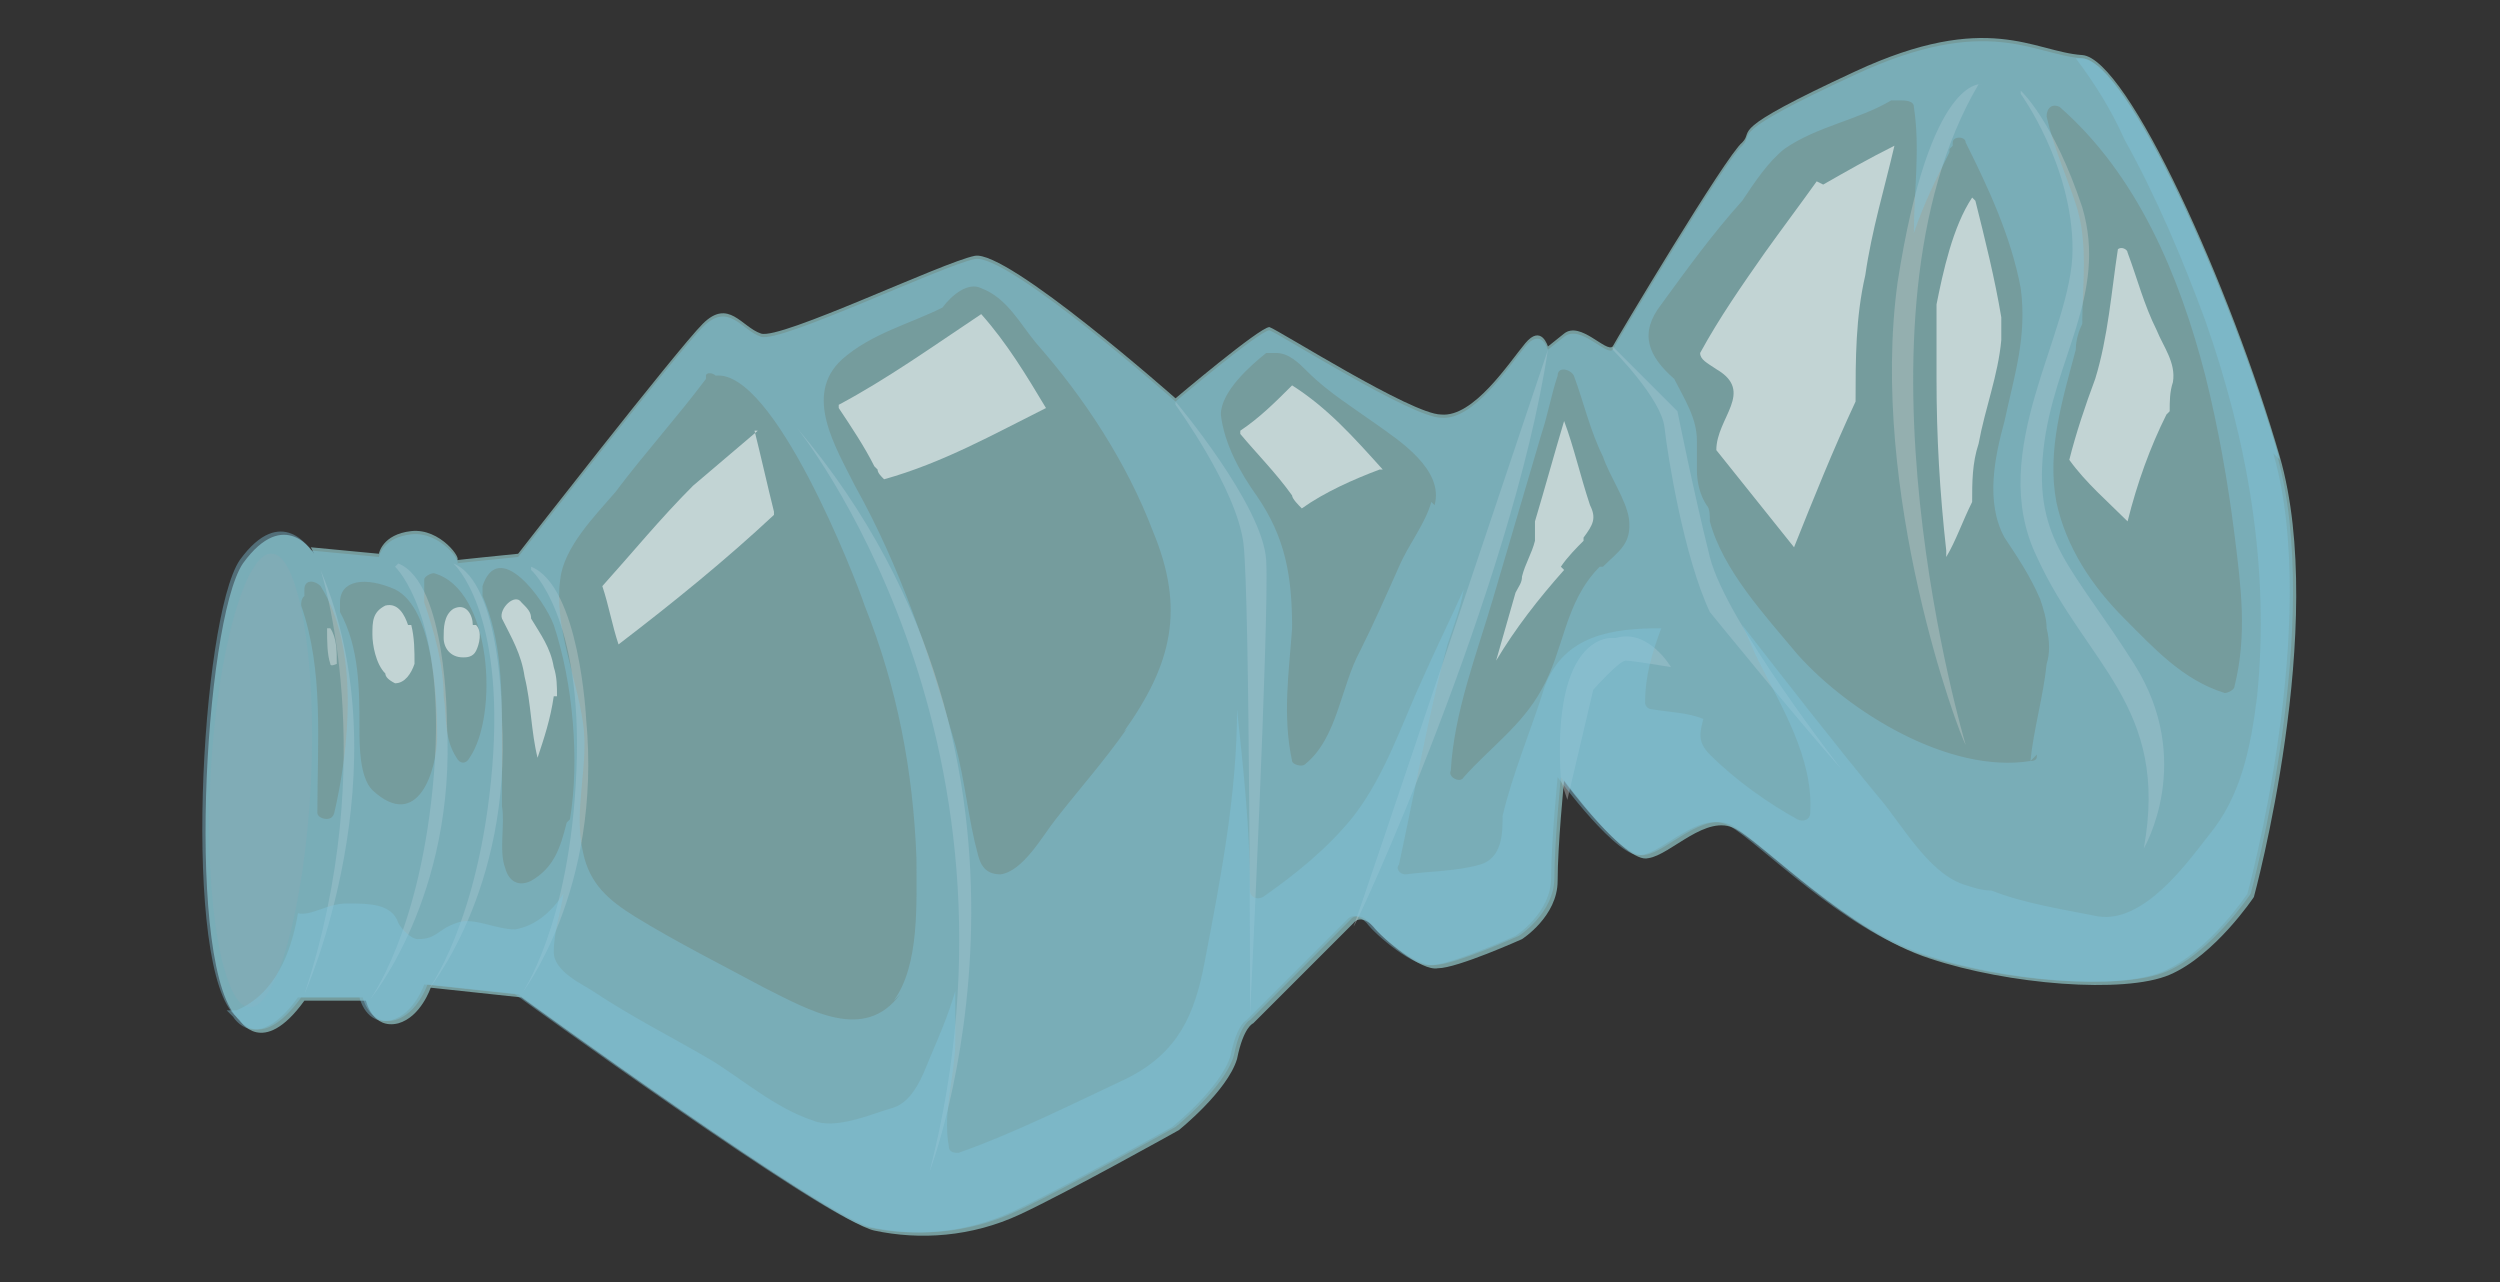
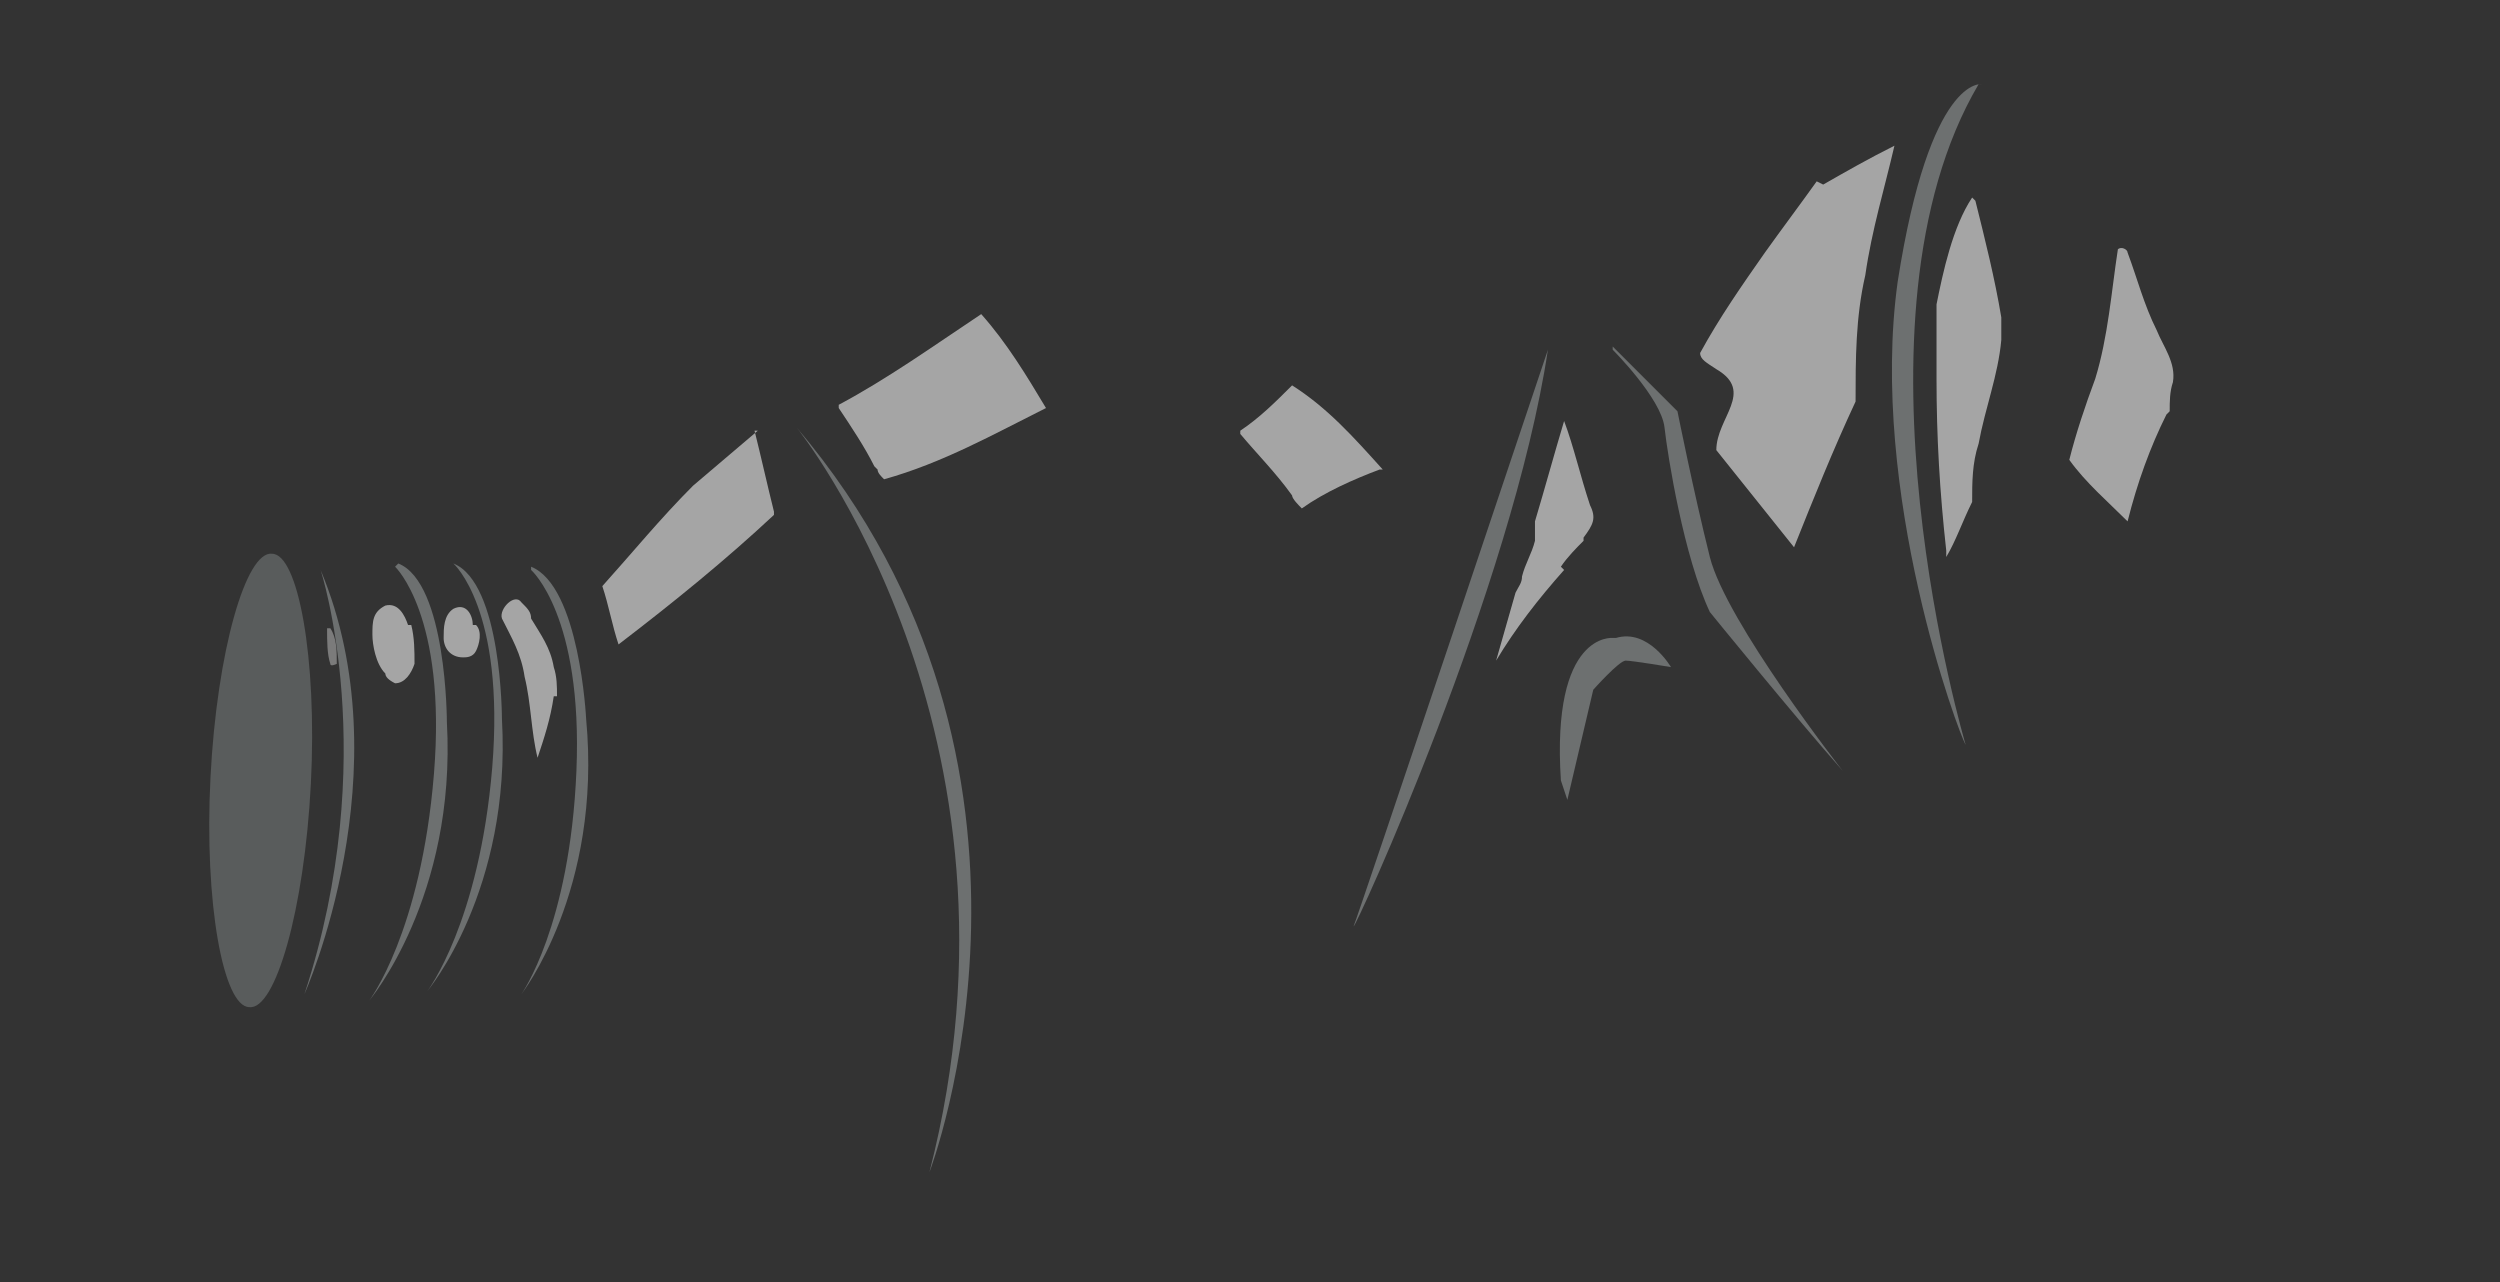
<svg xmlns="http://www.w3.org/2000/svg" version="1.1" viewBox="0 0 77.2 39.6">
  <rect x="0" y="0" width="77.2" height="39.6" fill="#333333" stroke="none" />
  <g style="isolation: isolate;">
    <g id="Layer_6">
      <g id="bottle">
        <g>
-           <path d="M9.7,17.1s-.9-1.5-2.2.3c-1.2,1.8-1.8,12.7-.1,14.1,0,0,.7,1.2,2-.6h1.9s.2.9,1,.7c.7-.2,1-1.1,1-1.1l2.8.3s9.5,6.9,10.9,7.2c1.4.3,3,.2,4.5-.5,1.5-.7,4.9-2.6,4.9-2.6,0,0,1.5-1.2,1.8-2.2.2-1,.5-1.1.5-1.1l3.1-3.1s.2-.3.6.1c.3.4,1.5,1.4,2,1.3.6,0,2.6-.9,2.6-.9,0,0,1.1-.7,1.1-1.8s.2-3.1.2-3.1c0,0,1.9,2.6,2.6,2.4.7-.1,1.8-1.4,2.7-.9.9.5,3.5,3.2,6,4,2.4.8,6,1.1,7.4.5,1.4-.6,2.6-2.4,2.6-2.4,0,0,2.3-8.4.8-13.6-1.5-5.2-4.7-12.3-6.1-12.4-1.5-.1-2.9-1.4-7,.5-4.1,1.9-3.1,1.8-3.5,2.2-.5.4-3.9,6.1-4,6.3-.2.2-1-.8-1.5-.4l-.5.4s-.2-.7-.7-.1c-.5.6-1.6,2.3-2.6,2.2-.9,0-5-2.6-5.3-2.7-.3,0-2.9,2.2-2.9,2.2,0,0-5.2-4.6-6.2-4.4-1,.2-6,2.6-6.6,2.4-.6-.2-1-1.1-1.8-.3-.8.8-5.7,7.1-5.7,7.1,0,0-2,.2-1.9.2.2,0-.5-1-1.4-.9-.9.1-1,.7-1,.7l-2.1-.2Z" style="fill: #92cacb; opacity: .7;" />
          <g style="mix-blend-mode: multiply; opacity: .4;">
            <path d="M9.6,24.2c-.2,3.9-1.1,7-1.9,6.9-.8,0-1.4-3.2-1.2-7.1.2-3.9,1.1-7,1.9-6.9.8,0,1.4,3.2,1.2,7.1Z" style="fill: #919898; mix-blend-mode: multiply;" />
            <path d="M9.9,17.6s1.9,5.8-.5,13.1c0,0,3.1-6.9.5-13.1Z" style="fill: #c2cacb; mix-blend-mode: multiply;" />
            <path d="M12.2,17.5s1.6,1.5,1.2,6.4c-.4,4.9-2,7-2,7,0,0,2.7-3.2,2.4-8.6,0,0,0-4.3-1.5-4.9Z" style="fill: #c2cacb; mix-blend-mode: multiply;" />
            <path d="M14,17.4s1.6,1.4,1.2,6.3c-.4,4.8-2,6.9-2,6.9,0,0,2.6-3.1,2.3-8.4,0,0,0-4.2-1.5-4.8Z" style="fill: #c2cacb; mix-blend-mode: multiply;" />
            <path d="M16.4,17.6s1.6,1.4,1.4,6.2c-.2,4.8-1.7,6.9-1.7,6.9,0,0,2.5-3.2,2-8.5,0,0-.2-4.1-1.7-4.7Z" style="fill: #c2cacb; mix-blend-mode: multiply;" />
            <path d="M24.6,13.2s7.6,9.4,4.1,23c0,0,4.8-12.5-4.1-23Z" style="fill: #c2cacb; mix-blend-mode: multiply;" />
-             <path d="M36.3,12.5s1.9,2.6,2.1,4.3c.2,1.8.2,14.6.2,14.6,0,0,.6-12.4.5-14.1-.1-1.7-2.8-4.9-2.8-4.9Z" style="fill: #c2cacb; mix-blend-mode: multiply;" />
            <path d="M47.8,10.8s-5.9,17.6-6,17.8c0,.2,4.9-10.5,6-17.8Z" style="fill: #c2cacb; mix-blend-mode: multiply;" />
            <path d="M49.8,19.7s-1.9-.2-1.6,4.4l.2.6.8-3.4s.8-.9,1-.9,1.4.2,1.4.2c0,0-.7-1.2-1.7-.9Z" style="fill: #c2cacb; mix-blend-mode: multiply;" />
            <path d="M49.8,10.8s1.5,1.5,1.6,2.4c.1.9.6,4,1.4,5.7,0,0,2.6,3.2,4.1,4.9,0,0-3.6-4.6-4.1-6.6-.5-2-1-4.5-1-4.5l-2-2Z" style="fill: #c2cacb; mix-blend-mode: multiply;" />
-             <path d="M62.4,2.9s1.6,2.2,1.6,4.8-2.7,6.2-1.1,9.5c1.5,3.3,4.1,4.6,3.3,9,0,0,1.6-2.7-.3-5.7-1.9-3-3.1-3.8-2.8-6.6.3-2.8,2-4.8,1.2-7.5-.9-2.7-1.9-3.6-1.9-3.6Z" style="fill: #c2cacb; mix-blend-mode: multiply;" />
            <path d="M61.2,2.6s-1.6-.3-2.6,6.1c-.9,6.5,1.9,14,2.1,14.3,0,0-3.9-13.1.4-20.4Z" style="fill: #c2cacb; mix-blend-mode: multiply;" />
          </g>
-           <path d="M70.4,14.2c-1.5-5.2-4.7-12.3-6.1-12.4-1.5-.1-2.9-1.4-7,.5-4.1,1.9-3.1,1.8-3.5,2.2-.5.4-3.9,6.1-4,6.3-.2.2-1-.8-1.5-.4l-.5.4s-.2-.7-.7-.1c-.5.6-1.6,2.3-2.6,2.2-.9,0-5-2.6-5.3-2.7-.3,0-2.9,2.2-2.9,2.2,0,0-5.2-4.6-6.2-4.4-1,.2-6,2.6-6.6,2.4-.6-.2-1-1.1-1.8-.3-.8.8-5.7,7.1-5.7,7.1,0,0-2,.2-1.9.2.2,0-.5-1-1.4-.9-.9.1-1,.7-1,.7l-2.1-.2s-.9-1.5-2.2.3c-1.2,1.8-1.8,12.7-.1,14.1,0,0,.7,1.2,2-.6h1.9s.2.9,1,.7c.7-.2,1-1.1,1-1.1l2.8.3s9.5,6.9,10.9,7.2c1.4.3,3,.2,4.5-.5,1.5-.7,4.9-2.6,4.9-2.6,0,0,1.5-1.2,1.8-2.2.2-1,.5-1.1.5-1.1l3.1-3.1s.2-.3.6.1c.3.4,1.5,1.4,2,1.3.6,0,2.6-.9,2.6-.9,0,0,1.1-.7,1.1-1.8s.2-3.1.2-3.1c0,0,1.9,2.6,2.6,2.4.7-.1,1.8-1.4,2.7-.9.9.5,3.5,3.2,6,4,2.4.8,6,1.1,7.4.5,1.4-.6,2.6-2.4,2.6-2.4,0,0,2.3-8.4.8-13.6ZM10.3,25.1c0,.3-.5.2-.5,0,0-2.2.2-4.4-.5-6.4,0-.1,0-.2.1-.3,0,0,0-.1,0-.2,0-.3.3-.3.5-.1,1.2,1.9.9,5,.4,7.1ZM13.5,22.7c0,1.1-.6,3-2,1.7-.4-.4-.4-1.4-.4-1.9,0-1.2,0-2.5-.6-3.6,0-.1,0-.3,0-.3,0-.7.8-.8,1.7-.4,1.2.6,1.3,3.4,1.3,4.6ZM14.5,23.4c-.1.2-.3.2-.4,0-.4-.6-.3-1.3-.4-1.9,0-1-.3-2-.6-2.9,0,0,0-.2,0-.2,0-.2,0-.3,0-.5,0-.1.2-.2.3-.2,1.8.5,2,4.4,1.1,5.7ZM17.5,25.4c-.2.8-.4,1.4-1.1,1.8-.4.2-.7,0-.8-.4-.2-.5,0-1.4-.1-1.9,0-.7,0-1.4,0-2.1,0-1.5,0-3-.6-4.4,0-.1,0-.2,0-.3.5-1.5,1.9.4,2.2,1.2.6,1.8.8,4.2.5,6ZM27.8,30.7c-1.1,1.5-2.8.5-4.2-.2-1.3-.7-2.7-1.4-4-2.2-.8-.5-1.4-1-1.6-2-.3-1.3.2-2.7,0-4-.2-1.4-.9-3-.7-4.4.1-1,1.1-2,1.7-2.7.9-1.2,1.9-2.3,2.8-3.5,0,0,0,0,0,0,0,0,0,0,0-.1,0-.1.2-.1.3,0,1.8-.2,4.3,6.2,4.6,7.1,1,2.5,1.5,5.1,1.6,7.8,0,1.4.1,3.3-.7,4.4ZM34.8,22.5c-.7,1-1.5,1.9-2.2,2.8-.4.5-1,1.6-1.7,1.7-.4,0-.6-.2-.7-.6-.3-1.1-.4-2.3-.7-3.4-.8-2.8-1.7-5.5-3.1-8-.6-1.2-1.6-2.8-.4-3.9.9-.8,2.1-1.1,3.1-1.6.3-.4.8-.8,1.2-.6.8.3,1.2,1.1,1.7,1.7,1.5,1.7,2.8,3.7,3.6,5.8,1,2.4.6,4.1-.9,6.2ZM44.2,15.5c-.2.7-.7,1.3-1,2-.4.9-.8,1.8-1.2,2.6-.6,1.1-.7,2.7-1.7,3.5-.1.1-.4,0-.4-.1-.3-1.4-.1-2.7,0-4.1,0-1.6-.2-2.8-1.1-4.1-.5-.7-1-1.6-1.1-2.5,0-.7.9-1.5,1.4-1.9,0,0,.2,0,.3,0,.4,0,.7.3,1,.6.6.6,1.4,1.1,2.1,1.6.7.5,2.1,1.4,1.8,2.5ZM49.4,17.5c-1.1,1.1-1.1,2.6-1.8,3.8-.6,1.1-1.6,1.8-2.4,2.7-.1.2-.5,0-.4-.2.1-1.8.8-3.6,1.3-5.3.5-1.7,1-3.4,1.5-5.1.2-.6.3-1.2.5-1.8,0-.3.4-.2.5,0,.3.8.5,1.7.9,2.5.2.6.7,1.3.8,1.9.1.8-.3,1-.8,1.5ZM62.9,23.3c0,.1,0,.2-.2.2-2.5.4-5.6-1.5-7.2-3.3-1-1.2-2.3-2.6-2.7-4.1,0-.2,0-.4-.1-.5-.2-.3-.3-.7-.3-1.1,0-.2,0-.4,0-.6,0,0,0-.2,0-.3,0-.7-.4-1.3-.7-1.9-.8-.7-1.1-1.4-.4-2.3.8-1.1,1.6-2.2,2.5-3.2.4-.6.8-1.2,1.3-1.6,1-.7,2.3-.9,3.3-1.5,0,0,.1,0,.2,0,0,0,0,0,.1,0,.1,0,.4,0,.4.2.2,1.3,0,2.6,0,3.9.3-.9.7-1.7,1.1-2.5,0,0,0,0,0-.1,0,0,0,0,.1-.1,0,0,0,0,0-.1,0-.2.4-.2.4,0,.7,1.4,1.4,2.9,1.7,4.5.2,1.5-.2,2.7-.5,4.1-.3,1.1-.6,2.5,0,3.6.4.6.8,1.2,1.1,1.9.1.3.2.6.2.9.1.4.1.8,0,1.1-.1,1-.4,2-.5,3ZM69,21.2c0,.1-.2.2-.3.2-1.3-.4-2.2-1.4-3.1-2.3-1-1-1.8-2.2-2.1-3.6-.3-1.6.2-3.2.6-4.7,0-.3.1-.6.2-.8,0-1.2.2-2.5-.2-3.7-.3-.9-.7-1.8-.9-2.7,0-.3.2-.4.4-.3,2.4,2.1,3.7,5.2,4.5,8.3.4,1.6.7,3.3.9,4.9.2,1.6.4,3.1,0,4.7Z" style="fill: #81c7df; mix-blend-mode: multiply; opacity: .4;" />
          <g style="mix-blend-mode: screen; opacity: .7;">
            <path d="M23.4,13.3c-.7.6-1.3,1.1-2,1.7-1,1-1.9,2.1-2.8,3.1.2.6.3,1.2.5,1.8,1.7-1.3,3.3-2.6,4.8-4,0,0,0,0,0-.1-.2-.8-.4-1.7-.6-2.5Z" style="fill: #fff; opacity: .8;" />
            <path d="M27.1,14.5c0,.1.1.2.2.3,0,0,0,0,0,0,1.8-.5,3.4-1.4,5-2.2,0,0,0,0,0,0-.6-1-1.2-2-2-2.9-1.5,1-2.9,2-4.4,2.8,0,0,0,0,0,.1.4.6.8,1.2,1.1,1.8,0,0,0,0,0,0Z" style="fill: #fff; opacity: .8;" />
            <path d="M42.7,14.5c-.9-1-1.7-1.9-2.8-2.6-.5.5-1,1-1.6,1.4,0,0,0,0,0,.1.5.6,1.1,1.2,1.6,1.9,0,.1.2.3.3.4.7-.5,1.6-.9,2.4-1.2Z" style="fill: #fff; opacity: .8;" />
            <path d="M48.2,17.5c.2-.3.5-.6.7-.8,0,0,0,0,0-.1.3-.4.4-.6.2-1-.3-.9-.5-1.8-.8-2.6,0,0,0,0,0,0-.3,1-.6,2.1-.9,3.1,0,.2,0,.4,0,.6-.1.4-.3.7-.4,1.1,0,.2-.1.3-.2.5-.2.7-.4,1.4-.6,2.1,0,0,0,0,0,0,0,0,0,0,0,0,.6-1,1.3-1.9,2.1-2.8Z" style="fill: #fff; opacity: .8;" />
            <path d="M56.1,5.6c-.5.7-1.1,1.5-1.6,2.2-.7,1-1.4,2-2,3.1,0,.2.2.3.5.5,1.2.7,0,1.5,0,2.5.8,1,1.6,2,2.4,3,.6-1.5,1.2-3,1.9-4.5,0-1.3,0-2.6.3-3.9.2-1.4.6-2.7.9-4-.8.4-1.5.8-2.2,1.2Z" style="fill: #fff; opacity: .8;" />
            <path d="M60.9,6.1c-.6.9-.9,2.3-1.1,3.3,0,.4,0,.7,0,1.1,0,.4,0,.8,0,1.2,0,1.8.1,3.5.3,5.3,0,0,0,.1,0,.2.3-.5.5-1.1.8-1.7,0-.6,0-1.2.2-1.8.2-1.1.6-2.1.7-3.2,0-.2,0-.5,0-.7-.2-1.2-.5-2.4-.8-3.6Z" style="fill: #fff; opacity: .8;" />
            <path d="M67,12.7c0-.3,0-.6.1-.9.1-.6-.3-1.1-.5-1.6-.4-.8-.6-1.6-.9-2.4,0-.1-.2-.2-.3-.1-.2,1.3-.3,2.7-.7,4-.3.8-.6,1.7-.8,2.5.5.7,1.2,1.3,1.8,1.9.3-1.2.7-2.3,1.2-3.3Z" style="fill: #fff; opacity: .8;" />
            <path d="M12.6,19.3c-.1-.3-.3-.7-.7-.6-.4.2-.4.5-.4.9,0,.3.1.9.4,1.2,0,.1.1.2.3.3.3,0,.5-.3.6-.6,0-.4,0-.8-.1-1.2Z" style="fill: #fff; opacity: .8;" />
            <path d="M14.6,19.3c0-.3-.2-.7-.6-.5-.3.2-.3.6-.3.9,0,.3.2.6.6.6.1,0,.3,0,.4-.2.1-.2.2-.6,0-.8Z" style="fill: #fff; opacity: .8;" />
            <path d="M17.2,21.5c0-.3,0-.6-.1-.9-.1-.6-.4-1-.7-1.5,0-.2-.1-.3-.3-.5-.2-.3-.7.2-.6.5.3.6.6,1.1.7,1.8.2.8.2,1.7.4,2.5.2-.6.4-1.2.5-1.9Z" style="fill: #fff; opacity: .8;" />
            <path d="M10.1,19.4s0,0,0,0c0,.4,0,.8.1,1.1,0,.1.2,0,.2,0,0-.4,0-.8-.2-1.1Z" style="fill: #fff; opacity: .5;" />
          </g>
-           <path d="M70.4,14.2c-1.5-5.2-4.7-12.3-6.1-12.4,0,0-.1,0-.2,0,.6.8,1.1,1.6,1.5,2.5,1,1.8,1.8,3.7,2.5,5.6,1.3,3.7,2,7.6,1.6,11.6-.2,1.6-.5,3.1-1.5,4.3-.7.9-2,2.7-3.4,2.5-1-.2-2.3-.4-3.3-.8-.3,0-.6-.1-.9-.2-1.1-.4-1.9-1.9-2.6-2.7-1.4-1.7-2.8-3.5-4.2-5.3.2.4.3.7.5,1.1.7,1.4,1.7,3,1.6,4.7,0,.2-.2.3-.4.2-.9-.5-1.9-1.2-2.7-2-.4-.4-.3-.7-.2-1.1-.5-.2-1-.2-1.6-.3-.1,0-.2-.1-.2-.2,0-.8.2-1.5.5-2.3-1.5,0-3,.2-3.6,1.8-.4,1.3-1,2.7-1.3,4,0,.5,0,1.3-.7,1.5-.7.2-1.5.2-2.3.3-.2,0-.3-.2-.2-.3.5-2.3.9-4.6,1.5-6.8.2-.6.4-1.1.5-1.7-.4.9-.8,1.7-1.2,2.6-.7,1.5-1.2,3.1-2.2,4.4-.8,1-1.8,1.8-2.8,2.5-.2.1-.4,0-.4-.2,0-1.9-.2-3.7-.4-5.6,0,2.6-.5,5.2-1,7.8-.3,1.6-.8,2.8-2.4,3.6-1.7.8-3.5,1.7-5.2,2.3-.1,0-.3,0-.3-.2-.2-1.1.2-2.2.2-3.3,0-.5,0-1,0-1.5-.2.7-.5,1.4-.8,2.1-.2.5-.5,1.3-1.1,1.5-.7.2-1.8.7-2.5.4-1.2-.4-2.2-1.3-3.2-1.9-1.2-.7-2.4-1.3-3.6-2.1-.3-.2-1.2-.6-1.2-1.2,0-.6.2-1.2.3-1.8-.4.6-.9,1-1.5,1.1-.6,0-1.3-.4-1.8-.2-.6.2-.6.5-1.2.5-.2,0-.5-.3-.6-.5-.2-.6-.9-.6-1.6-.6-.6,0-1.1.4-1.5.3-.2,1.2-.7,2.5-1.9,3-.1,0-.2,0-.3,0,0,0,.1.1.2.2,0,0,.7,1.2,2-.6h1.9s.2.9,1,.7c.7-.2,1-1.1,1-1.1l2.8.3s9.5,6.9,10.9,7.2c1.4.3,3,.2,4.5-.5,1.5-.7,4.9-2.6,4.9-2.6,0,0,1.5-1.2,1.8-2.2.2-1,.5-1.1.5-1.1l3.1-3.1s.2-.3.6.1c.3.4,1.5,1.4,2,1.3.6,0,2.6-.9,2.6-.9,0,0,1.1-.7,1.1-1.8s.2-3.1.2-3.1c0,0,1.9,2.6,2.6,2.4.7-.1,1.8-1.4,2.7-.9.9.5,3.5,3.2,6,4,2.4.8,6,1.1,7.4.5,1.4-.6,2.6-2.4,2.6-2.4,0,0,2.3-8.4.8-13.6Z" style="fill: #81c7df; mix-blend-mode: multiply; opacity: .4;" />
        </g>
      </g>
    </g>
  </g>
</svg>